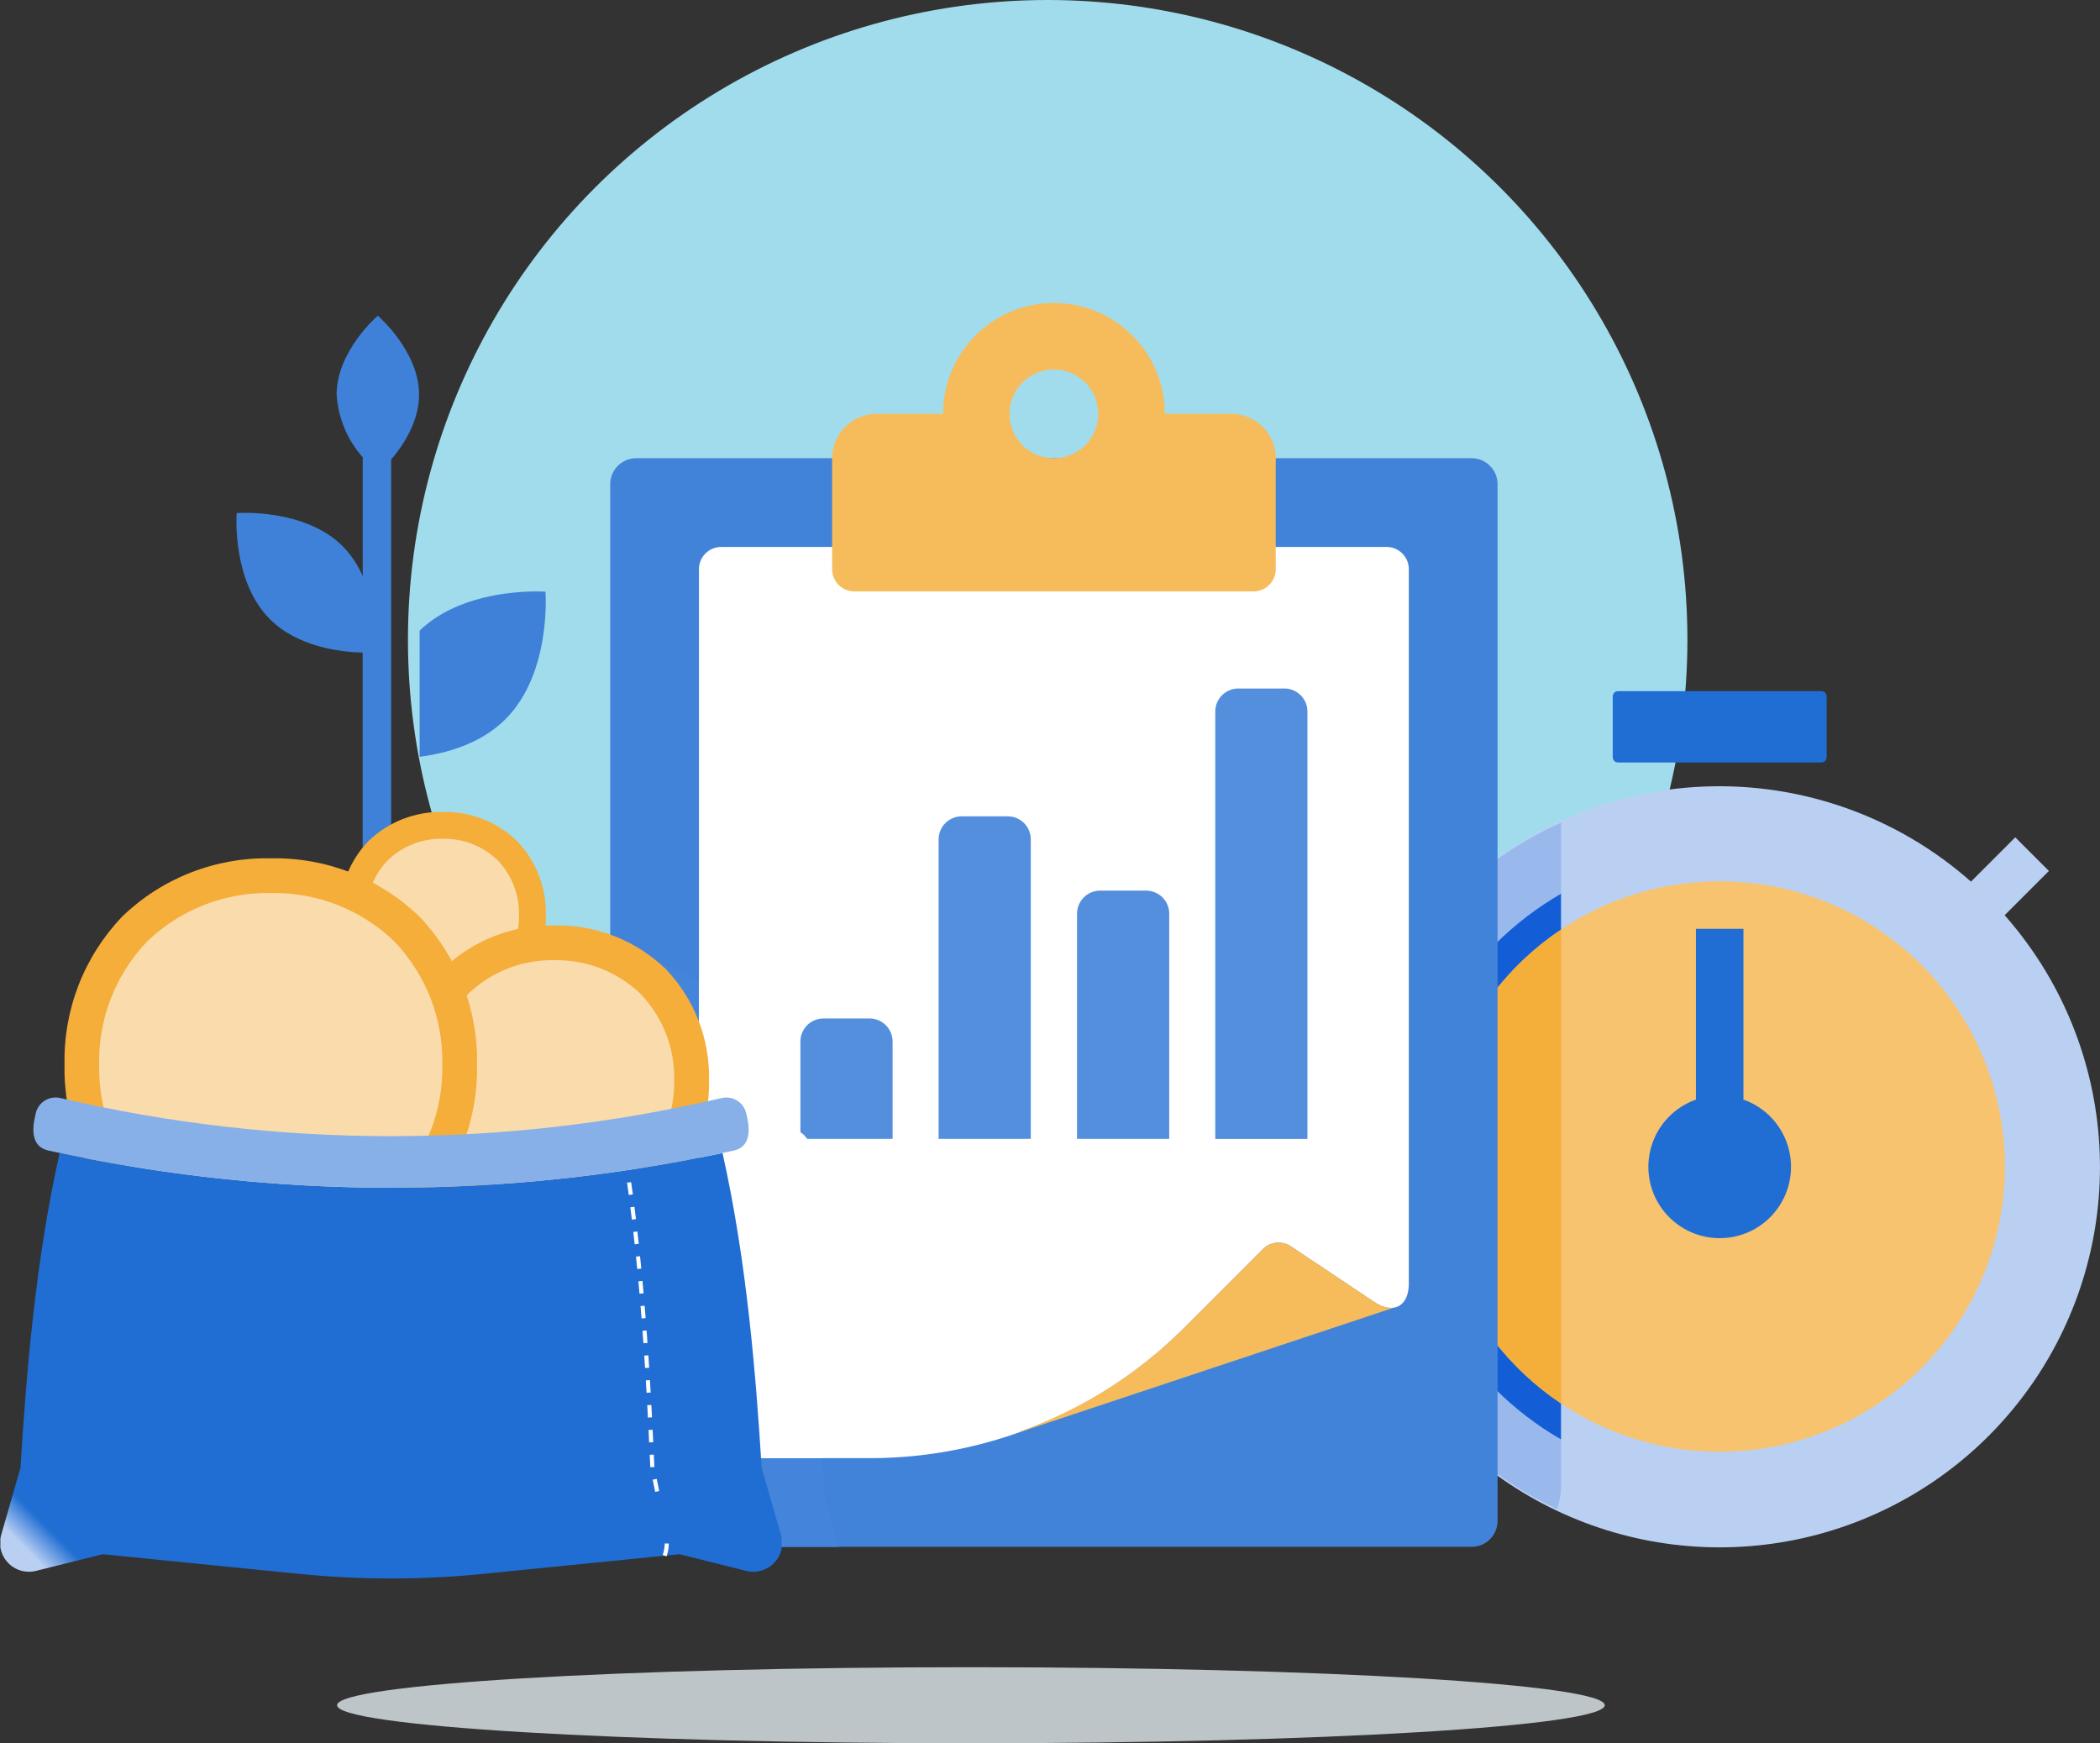
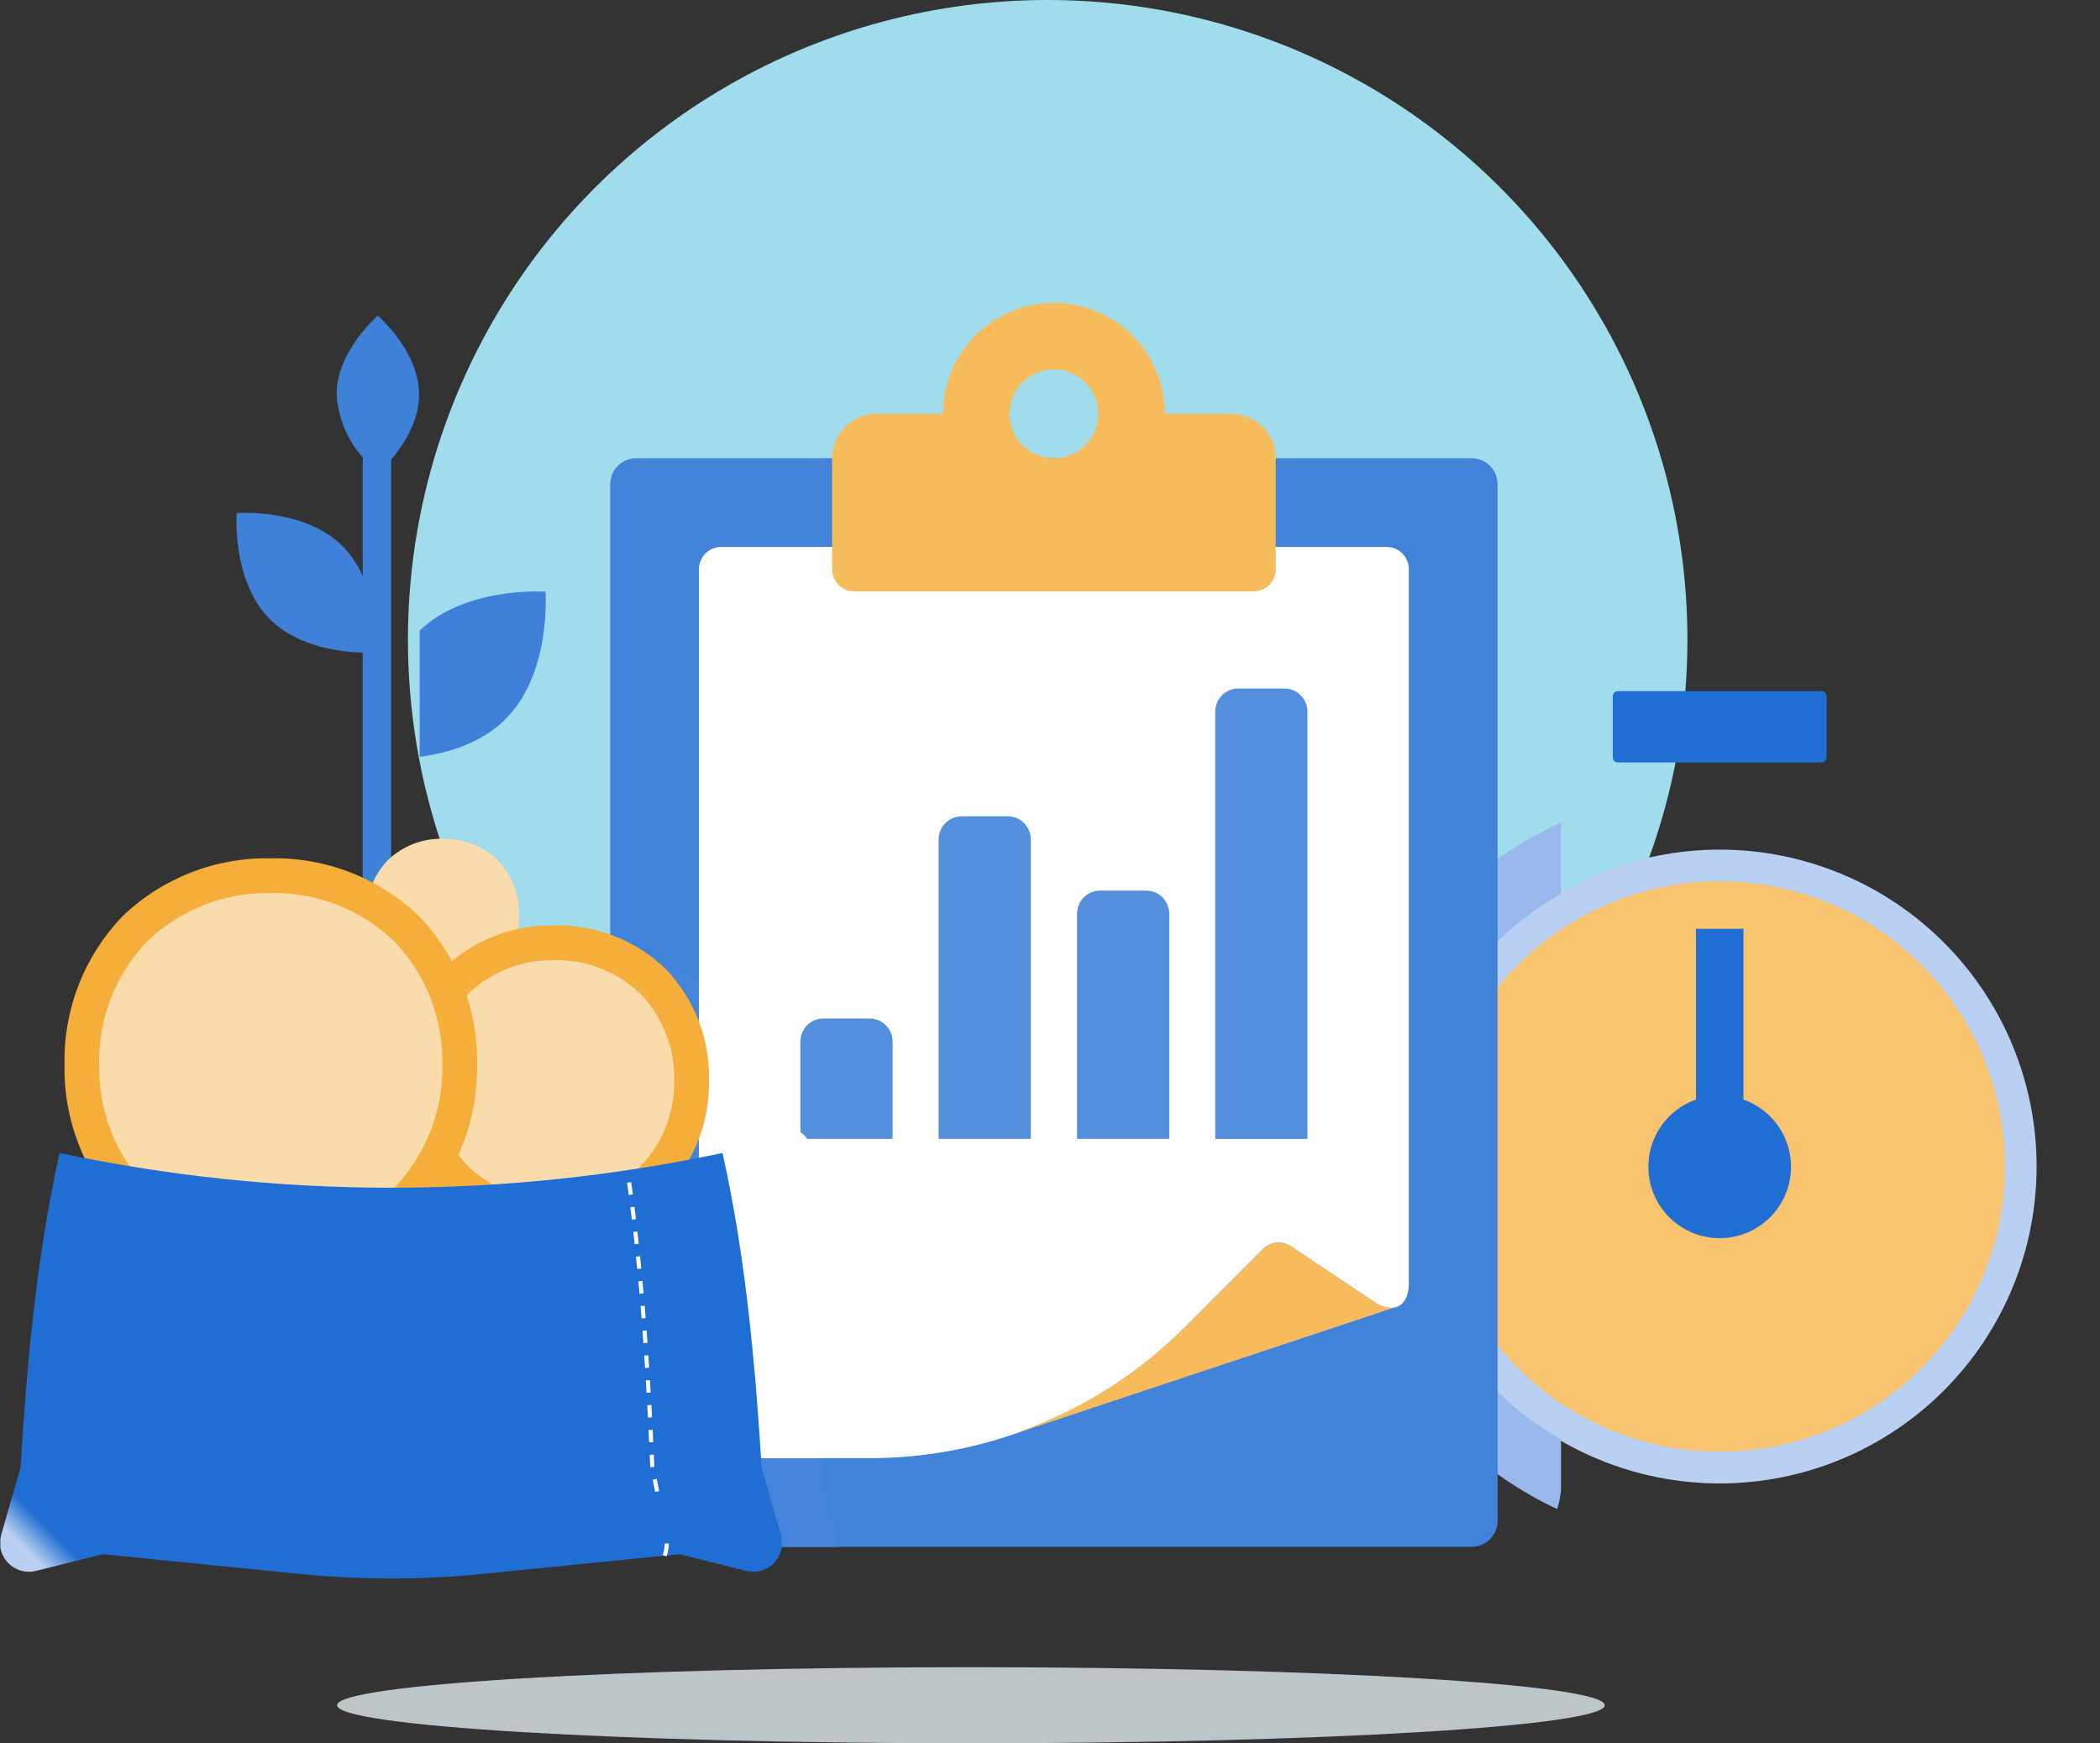
<svg xmlns="http://www.w3.org/2000/svg" xmlns:xlink="http://www.w3.org/1999/xlink" width="226.5" height="188.025" viewBox="0 0 226.5 188.025">
  <rect x="0" y="0" width="226.5" height="188.025" fill="#333333" stroke="none" />
  <defs>
    <clipPath id="clip-path">
      <path id="Path_1459" data-name="Path 1459" d="M42.263,56.268a41.018,41.018,0,1,0,71.754-27.106l4.775-4.775-3.63-3.627-4.775,4.779A40.972,40.972,0,0,0,42.263,56.268" transform="translate(-42.263 -15.25)" fill="none" />
    </clipPath>
    <linearGradient id="linear-gradient" x1="-1.099" y1="1.035" x2="-1.069" y2="1.035" gradientUnits="objectBoundingBox">
      <stop offset="0" stop-color="#206ed3" />
      <stop offset="1" stop-color="#bad0f3" />
    </linearGradient>
    <clipPath id="clip-path-2">
      <path id="Path_1460" data-name="Path 1460" d="M44.264,51.431A34.181,34.181,0,1,0,78.445,17.25,34.184,34.184,0,0,0,44.264,51.431" transform="translate(-44.264 -17.25)" fill="none" />
    </clipPath>
    <linearGradient id="linear-gradient-2" x1="-1.418" y1="1.143" x2="-1.383" y2="1.143" xlink:href="#linear-gradient" />
    <clipPath id="clip-path-3">
      <path id="Path_1461" data-name="Path 1461" d="M45.264,49.013A30.763,30.763,0,1,0,76.027,18.25,30.764,30.764,0,0,0,45.264,49.013" transform="translate(-45.264 -18.25)" fill="none" />
    </clipPath>
    <linearGradient id="linear-gradient-3" x1="-1.632" y1="1.215" x2="-1.592" y2="1.215" gradientUnits="objectBoundingBox">
      <stop offset="0" stop-color="#fadbac" />
      <stop offset="1" stop-color="#f7c36e" />
    </linearGradient>
    <clipPath id="clip-path-4">
      <path id="Path_1462" data-name="Path 1462" d="M57.139,19.75V38.167a7.693,7.693,0,1,0,5.124,0V19.75Z" transform="translate(-52.015 -19.75)" fill="none" />
    </clipPath>
    <linearGradient id="linear-gradient-4" x1="-4.885" y1="2.567" x2="-4.786" y2="2.567" gradientUnits="objectBoundingBox">
      <stop offset="0" stop-color="#7fa7ea" />
      <stop offset="1" stop-color="#206ed3" />
    </linearGradient>
    <clipPath id="clip-path-5">
      <path id="Rectangle_1095" data-name="Rectangle 1095" d="M.562,0H22.509a.563.563,0,0,1,.563.563V7.129a.562.562,0,0,1-.562.562H.562A.562.562,0,0,1,0,7.129V.562A.562.562,0,0,1,.562,0Z" fill="none" />
    </clipPath>
    <linearGradient id="linear-gradient-5" x1="-7.539" y1="14.755" x2="-7.391" y2="14.755" gradientUnits="objectBoundingBox">
      <stop offset="0" stop-color="#bad0f3" />
      <stop offset="1" stop-color="#206ed3" />
    </linearGradient>
    <clipPath id="clip-path-6">
      <path id="Path_1463" data-name="Path 1463" d="M56.179,22.76,51.4,17.982l-3.623,3.627,4.775,4.779A40.816,40.816,0,0,0,65.747,90.433a9.182,9.182,0,0,0,.42-2.082V82.92a33.906,33.906,0,0,1,0-58.854V16.4a41.133,41.133,0,0,0-9.988,6.361" transform="translate(-42.264 -16.399)" fill="none" />
    </clipPath>
    <linearGradient id="linear-gradient-6" x1="-6.044" y1="1.341" x2="-5.901" y2="1.341" gradientUnits="objectBoundingBox">
      <stop offset="0" stop-color="#2a74d6" />
      <stop offset="1" stop-color="#99b9ec" />
    </linearGradient>
    <clipPath id="clip-path-7">
-       <path id="Path_1464" data-name="Path 1464" d="M44.265,48.065A34.039,34.039,0,0,0,61.328,77.5V73.619a30.751,30.751,0,0,1,0-51.108V18.642A34.023,34.023,0,0,0,44.265,48.065" transform="translate(-44.265 -18.642)" fill="none" />
-     </clipPath>
+       </clipPath>
    <linearGradient id="linear-gradient-7" x1="-8.867" y1="1.557" x2="-8.667" y2="1.557" gradientUnits="objectBoundingBox">
      <stop offset="0" stop-color="#508ddd" />
      <stop offset="1" stop-color="#135ed7" />
    </linearGradient>
    <clipPath id="clip-path-8">
-       <path id="Path_1465" data-name="Path 1465" d="M45.265,45.328A30.717,30.717,0,0,0,58.91,70.882V19.774A30.726,30.726,0,0,0,45.265,45.328" transform="translate(-45.265 -19.774)" fill="none" />
-     </clipPath>
+       </clipPath>
    <linearGradient id="linear-gradient-8" x1="-3.028" y1="1.853" x2="-2.953" y2="1.853" gradientUnits="objectBoundingBox">
      <stop offset="0" stop-color="#f8c982" />
      <stop offset="1" stop-color="#f4ae3a" />
    </linearGradient>
    <clipPath id="clip-path-9">
      <path id="Path_1466" data-name="Path 1466" d="M10.636,47.147c0,2.27,30.606,4.105,68.366,4.105s68.363-1.836,68.363-4.105-30.606-4.1-68.363-4.1-68.366,1.839-68.366,4.1" transform="translate(-10.636 -43.049)" fill="none" />
    </clipPath>
    <linearGradient id="linear-gradient-9" x1="-0.266" y1="1" x2="-0.241" y2="1" gradientUnits="objectBoundingBox">
      <stop offset="0" stop-color="#e5e8ea" />
      <stop offset="0.35" stop-color="#e1e5e7" />
      <stop offset="0.631" stop-color="#d7dcdf" />
      <stop offset="0.888" stop-color="#c6cdd1" />
      <stop offset="1" stop-color="#bdc5c9" />
    </linearGradient>
    <clipPath id="clip-path-10">
      <path id="Rectangle_1101" data-name="Rectangle 1101" d="M2.8,0H92.908a2.8,2.8,0,0,1,2.8,2.8V114.618a2.8,2.8,0,0,1-2.8,2.8H2.8a2.8,2.8,0,0,1-2.8-2.8V2.8A2.8,2.8,0,0,1,2.8,0Z" fill="none" />
    </clipPath>
    <linearGradient id="linear-gradient-10" x1="-0.254" y1="1.03" x2="-0.232" y2="1.03" gradientUnits="objectBoundingBox">
      <stop offset="0" stop-color="#8bb1ea" />
      <stop offset="1" stop-color="#4283da" />
    </linearGradient>
    <clipPath id="clip-path-11">
      <rect id="Rectangle_1102" data-name="Rectangle 1102" width="226.5" height="155.348" fill="none" />
    </clipPath>
    <clipPath id="clip-path-12">
      <path id="Path_1468" data-name="Path 1468" d="M72.534,36.668a1.705,1.705,0,0,0,.526-.174ZM58.411,30.355l-8.521,8.521A47.806,47.806,0,0,1,32.173,50.033l.024.055,40.338-13.42a3.03,3.03,0,0,1-2.1-.612l-9-6.006a2.4,2.4,0,0,0-3.022.3" transform="translate(-32.173 -29.651)" fill="none" />
    </clipPath>
    <linearGradient id="linear-gradient-11" x1="-2.69" y1="2.642" x2="-2.606" y2="2.642" gradientUnits="objectBoundingBox">
      <stop offset="0" stop-color="#fadcaa" />
      <stop offset="1" stop-color="#f6bc5c" />
    </linearGradient>
    <clipPath id="clip-path-13">
      <path id="Path_1469" data-name="Path 1469" d="M45.394,11.964a4.785,4.785,0,1,1,4.789,4.785,4.784,4.784,0,0,1-4.789-4.785M49.92,0a11.97,11.97,0,0,0-11.7,11.964H31.038a4.783,4.783,0,0,0-4.782,4.785V28.712a2.393,2.393,0,0,0,2.389,2.4H71.714a2.394,2.394,0,0,0,2.393-2.4V16.749a4.784,4.784,0,0,0-4.785-4.785H62.147A11.972,11.972,0,0,0,50.446,0Z" transform="translate(-26.256)" fill="none" />
    </clipPath>
    <linearGradient id="linear-gradient-12" x1="-1.536" y1="3.01" x2="-1.475" y2="3.01" xlink:href="#linear-gradient-11" />
    <clipPath id="clip-path-14">
      <path id="Path_1470" data-name="Path 1470" d="M27.741,47.756a2.485,2.485,0,0,0-2.485,2.485v10.5H35.2v-10.5a2.487,2.487,0,0,0-2.485-2.485Zm29.84-13.789a2.489,2.489,0,0,0-2.488,2.488V60.745h9.943V36.455a2.488,2.488,0,0,0-2.485-2.488Zm-14.93-8.012a2.485,2.485,0,0,0-2.488,2.482V60.745h9.943V28.436a2.484,2.484,0,0,0-2.485-2.482ZM72.488,12.166A2.487,2.487,0,0,0,70,14.648v46.1h9.943v-46.1a2.487,2.487,0,0,0-2.488-2.482Z" transform="translate(-25.256 -12.166)" fill="none" />
    </clipPath>
    <linearGradient id="linear-gradient-13" x1="-1.057" y1="1.726" x2="-1.01" y2="1.726" gradientUnits="objectBoundingBox">
      <stop offset="0" stop-color="#89b0ea" />
      <stop offset="1" stop-color="#548fde" />
    </linearGradient>
    <clipPath id="clip-path-15">
      <path id="Path_1471" data-name="Path 1471" d="M19.255,20.787v53.89a9.573,9.573,0,0,0,9.571,9.571H43.9l-1.473-5.114c-.089-1.4-.209-2.96-.311-4.457H31.222a2.394,2.394,0,0,1-2.4-2.393V23.244a17.164,17.164,0,0,0-8.768-2.6,3.5,3.5,0,0,0-.8.144" transform="translate(-19.255 -20.643)" fill="none" />
    </clipPath>
    <linearGradient id="linear-gradient-14" x1="-0.752" y1="1.353" x2="-0.697" y2="1.353" gradientUnits="objectBoundingBox">
      <stop offset="0" stop-color="#578ce1" />
      <stop offset="1" stop-color="#4485db" />
    </linearGradient>
    <clipPath id="clip-path-16">
      <path id="Path_1472" data-name="Path 1472" d="M22.055,70.444a2.394,2.394,0,0,0,2.4,2.393h10.89a204.216,204.216,0,0,0-3.979-29.594,9.587,9.587,0,0,0,1.254-.154c1.829-.4,1.822-2.164,1.4-3.89-.017-.062-.031-.123-.044-.185a2.194,2.194,0,0,0-2.625-1.593c-.6.137-1.183.174-1.788.3a17.61,17.61,0,0,0,.41-2.242,16.789,16.789,0,0,0-4.69-11.994A14.993,14.993,0,0,0,22.055,21.4Z" transform="translate(-22.055 -21.404)" fill="none" />
    </clipPath>
    <linearGradient id="linear-gradient-15" x1="-2.375" y1="1.565" x2="-2.255" y2="1.565" gradientUnits="objectBoundingBox">
      <stop offset="0" stop-color="#91b6ec" />
      <stop offset="0.25" stop-color="#fff" />
      <stop offset="1" stop-color="#fff" />
    </linearGradient>
    <clipPath id="clip-path-17">
      <path id="Path_1473" data-name="Path 1473" d="M27.221,34.372V47.986c2.909-.393,6.59-1.388,9.267-4.071,4.987-4.98,4.307-13.744,4.307-13.744s-.366-.024-.995-.024c-2.4,0-8.61.4-12.579,4.225M18.273,8.913a11.207,11.207,0,0,0,2.844,6.8,1.621,1.621,0,0,0-.034.167V28.5a10.649,10.649,0,0,0-2.143-3.22c-4.153-4.153-11.454-3.592-11.454-3.592s-.561,7.3,3.592,11.454c3.018,3.022,7.677,3.538,10,3.6V78.155h3.069V15.927c1.3-1.528,3.015-4.1,3.015-7.014,0-4.7-4.45-8.511-4.45-8.511s-4.444,3.811-4.444,8.511" transform="translate(-7.46 -0.402)" fill="none" />
    </clipPath>
    <linearGradient id="linear-gradient-16" x1="-0.722" y1="1.98" x2="-0.624" y2="1.98" gradientUnits="objectBoundingBox">
      <stop offset="0" stop-color="#c1d5f4" />
      <stop offset="0.214" stop-color="#bdd2f3" />
      <stop offset="0.387" stop-color="#b3ccf1" />
      <stop offset="0.545" stop-color="#a2c1ed" />
      <stop offset="0.694" stop-color="#8ab2e8" />
      <stop offset="0.837" stop-color="#6c9ee2" />
      <stop offset="0.974" stop-color="#4686da" />
      <stop offset="1" stop-color="#3f81d9" />
    </linearGradient>
    <clipPath id="clip-path-18">
      <path id="Path_1474" data-name="Path 1474" d="M13.843,19.189a11.2,11.2,0,0,0-3.128,8,11.209,11.209,0,0,0,3.128,8,11.2,11.2,0,0,0,8,3.124,11.206,11.206,0,0,0,8-3.124,11.206,11.206,0,0,0,3.124-8,11.2,11.2,0,0,0-3.124-8,11.209,11.209,0,0,0-8-3.128,11.206,11.206,0,0,0-8,3.128" transform="translate(-10.715 -16.061)" fill="none" />
    </clipPath>
    <linearGradient id="linear-gradient-17" x1="-1.646" y1="4.516" x2="-1.493" y2="4.516" gradientUnits="objectBoundingBox">
      <stop offset="0" stop-color="#fadbac" />
      <stop offset="0.226" stop-color="#f9d9a8" />
      <stop offset="0.407" stop-color="#f9d59e" />
      <stop offset="0.573" stop-color="#f8cf8d" />
      <stop offset="0.73" stop-color="#f7c576" />
      <stop offset="0.879" stop-color="#f5ba57" />
      <stop offset="1" stop-color="#f4ae39" />
    </linearGradient>
    <clipPath id="clip-path-19">
      <path id="Path_1475" data-name="Path 1475" d="M13.872,19.221a8.294,8.294,0,0,0-2.311,5.917,8.3,8.3,0,0,0,2.311,5.92,8.291,8.291,0,0,0,5.92,2.314,8.291,8.291,0,0,0,5.92-2.314,8.282,8.282,0,0,0,2.311-5.92,8.28,8.28,0,0,0-2.311-5.917,8.291,8.291,0,0,0-5.92-2.314,8.29,8.29,0,0,0-5.92,2.314" transform="translate(-11.561 -16.907)" fill="none" />
    </clipPath>
    <linearGradient id="linear-gradient-18" x1="-2.401" y1="5.925" x2="-2.193" y2="5.925" gradientUnits="objectBoundingBox">
      <stop offset="0" stop-color="#f7c36e" />
      <stop offset="0.057" stop-color="#f7c676" />
      <stop offset="0.259" stop-color="#f8cf8d" />
      <stop offset="0.474" stop-color="#f9d59e" />
      <stop offset="0.709" stop-color="#f9d9a8" />
      <stop offset="1" stop-color="#fadbac" />
    </linearGradient>
    <clipPath id="clip-path-20">
      <path id="Path_1476" data-name="Path 1476" d="M17.3,24.328a16.8,16.8,0,0,0-4.686,11.994A16.8,16.8,0,0,0,17.3,48.317a16.821,16.821,0,0,0,12,4.69,16.818,16.818,0,0,0,11.994-4.69,16.8,16.8,0,0,0,4.686-11.994,16.8,16.8,0,0,0-4.686-11.994,16.8,16.8,0,0,0-11.994-4.686,16.8,16.8,0,0,0-12,4.686" transform="translate(-12.611 -19.642)" fill="none" />
    </clipPath>
    <linearGradient id="linear-gradient-19" x1="-1.292" y1="2.644" x2="-1.19" y2="2.644" xlink:href="#linear-gradient-17" />
    <clipPath id="clip-path-21">
      <path id="Path_1477" data-name="Path 1477" d="M17.342,24.372a13.024,13.024,0,0,0-3.633,9.3,13.018,13.018,0,0,0,3.633,9.3,13.035,13.035,0,0,0,9.3,3.637,13.033,13.033,0,0,0,9.294-3.637,13.018,13.018,0,0,0,3.633-9.3,13.024,13.024,0,0,0-3.633-9.3,13.03,13.03,0,0,0-9.294-3.633,13.032,13.032,0,0,0-9.3,3.633" transform="translate(-13.709 -20.739)" fill="none" />
    </clipPath>
    <linearGradient id="linear-gradient-20" x1="-1.812" y1="3.265" x2="-1.68" y2="3.265" gradientUnits="objectBoundingBox">
      <stop offset="0" stop-color="#f4ae39" />
      <stop offset="0.121" stop-color="#f5ba57" />
      <stop offset="0.27" stop-color="#f7c576" />
      <stop offset="0.427" stop-color="#f8cf8d" />
      <stop offset="0.593" stop-color="#f9d59e" />
      <stop offset="0.774" stop-color="#f9d9a8" />
      <stop offset="1" stop-color="#fadbac" />
    </linearGradient>
    <clipPath id="clip-path-22">
      <path id="Path_1478" data-name="Path 1478" d="M8.288,23.774a22.415,22.415,0,0,0-6.252,16A22.407,22.407,0,0,0,8.288,55.765a22.39,22.39,0,0,0,15.99,6.248,22.412,22.412,0,0,0,16-6.248,22.419,22.419,0,0,0,6.248-15.994,22.427,22.427,0,0,0-6.248-16,22.427,22.427,0,0,0-16-6.248,22.4,22.4,0,0,0-15.99,6.248" transform="translate(-2.036 -17.526)" fill="none" />
    </clipPath>
    <linearGradient id="linear-gradient-21" x1="-0.156" y1="2.145" x2="-0.08" y2="2.145" xlink:href="#linear-gradient-17" />
    <clipPath id="clip-path-23">
      <path id="Path_1479" data-name="Path 1479" d="M8.328,23.819a18.657,18.657,0,0,0-5.2,13.307,18.657,18.657,0,0,0,5.2,13.307,18.654,18.654,0,0,0,13.307,5.2,18.642,18.642,0,0,0,13.307-5.2,18.642,18.642,0,0,0,5.2-13.307,18.642,18.642,0,0,0-5.2-13.307,18.657,18.657,0,0,0-13.307-5.2,18.668,18.668,0,0,0-13.307,5.2" transform="translate(-3.129 -18.62)" fill="none" />
    </clipPath>
    <linearGradient id="linear-gradient-22" x1="-0.289" y1="2.478" x2="-0.197" y2="2.478" xlink:href="#linear-gradient-18" />
    <clipPath id="clip-path-24">
      <path id="Path_1480" data-name="Path 1480" d="M2.185,60.771.1,68.021a3.181,3.181,0,0,0-.085.39v.964A3.117,3.117,0,0,0,3.843,71.9l7.205-1.8,21.278,2.129a98.892,98.892,0,0,0,19.658,0L73.265,70.1l7.2,1.8a3.114,3.114,0,0,0,3.811-2.406v-1.2c-.021-.089-.041-.178-.065-.27l-2.088-7.25c-.605-9.759-1.576-22.153-4.221-33.949a172.361,172.361,0,0,1-71.5,0c-2.646,11.8-3.616,24.19-4.221,33.949" transform="translate(-0.011 -26.822)" fill="none" />
    </clipPath>
    <linearGradient id="linear-gradient-23" x1="0.042" y1="0.939" x2="0.079" y2="0.939" xlink:href="#linear-gradient-5" />
    <clipPath id="clip-path-25">
      <path id="Path_1484" data-name="Path 1484" d="M79.326,26.7c-.1.031-.13.144-.232.164a172.355,172.355,0,0,1-73.873,0c-.1-.021-.14-.133-.239-.164H.011V73.015H84.279V26.7Z" transform="translate(-0.011 -26.699)" fill="none" />
    </clipPath>
    <clipPath id="clip-path-27">
      <path id="Path_1485" data-name="Path 1485" d="M30.477,20.223H11.814a3.111,3.111,0,1,1,0-6.221H30.477a3.111,3.111,0,0,1,0,6.221" transform="translate(-8.7 -14.002)" fill="none" />
    </clipPath>
    <linearGradient id="linear-gradient-24" x1="-1.195" y1="17.279" x2="-1.058" y2="17.279" xlink:href="#linear-gradient-17" />
    <clipPath id="clip-path-29">
      <path id="Path_1487" data-name="Path 1487" d="M32.116,10.392A55.052,55.052,0,0,0,21.42,12.1L10.52,22.738H26.076l7.387-9.848a1.566,1.566,0,0,0-1.347-2.5" transform="translate(-10.52 -10.389)" fill="none" />
    </clipPath>
    <linearGradient id="linear-gradient-25" x1="-1.37" y1="4.953" x2="-1.237" y2="4.953" xlink:href="#linear-gradient-16" />
    <clipPath id="clip-path-31">
      <path id="Path_1489" data-name="Path 1489" d="M37.1,11.183a1.553,1.553,0,0,0-1.463-2.171,57.1,57.1,0,0,0-12.011,1.812l-3.808,1a55.128,55.128,0,0,1-11.044,1.73,1.545,1.545,0,0,0-1.145,2.475l7.537,10.046H30.717L36.05,13.626Z" transform="translate(-7.314 -9.011)" fill="none" />
    </clipPath>
    <linearGradient id="linear-gradient-26" x1="-0.681" y1="3.926" x2="-0.58" y2="3.926" xlink:href="#linear-gradient-16" />
    <clipPath id="clip-path-32">
-       <path id="Path_1491" data-name="Path 1491" d="M75.3,25.127a156.731,156.731,0,0,1-71.354,0,2.193,2.193,0,0,0-2.625,1.6l-.041.185C.858,28.634.868,30.4,2.7,30.8a172.339,172.339,0,0,0,73.87,0c1.829-.4,1.822-2.164,1.4-3.89-.017-.065-.031-.123-.044-.185a2.188,2.188,0,0,0-2.13-1.651,2.247,2.247,0,0,0-.5.055" transform="translate(-1.053 -25.072)" fill="none" />
-     </clipPath>
+       </clipPath>
    <linearGradient id="linear-gradient-27" x1="-0.172" y1="1.521" x2="-0.117" y2="1.521" gradientUnits="objectBoundingBox">
      <stop offset="0" stop-color="#d5e3f8" />
      <stop offset="1" stop-color="#87b0e8" />
    </linearGradient>
  </defs>
  <g id="Group_5016" data-name="Group 5016" transform="translate(-527 -3160)">
    <circle id="Ellipse_76" data-name="Ellipse 76" cx="69" cy="69" r="69" transform="translate(571 3160)" fill="#a1dced" />
    <g id="Group_2773" data-name="Group 2773" transform="translate(527 3192.674)">
      <g id="Group_2710" data-name="Group 2710" transform="translate(144.461 52.127)">
        <g id="Group_2709" data-name="Group 2709" clip-path="url(#clip-path)">
-           <rect id="Rectangle_1090" data-name="Rectangle 1090" width="116.018" height="116.018" transform="translate(-41.019 41.018) rotate(-45)" fill="url(#linear-gradient)" />
-         </g>
+           </g>
      </g>
      <g id="Group_2712" data-name="Group 2712" transform="translate(151.301 58.963)">
        <g id="Group_2711" data-name="Group 2711" clip-path="url(#clip-path-2)">
          <rect id="Rectangle_1091" data-name="Rectangle 1091" width="96.682" height="96.682" transform="translate(-34.183 34.181) rotate(-45)" fill="url(#linear-gradient-2)" />
        </g>
      </g>
      <g id="Group_2714" data-name="Group 2714" transform="translate(154.719 62.381)">
        <g id="Group_2713" data-name="Group 2713" clip-path="url(#clip-path-3)">
          <rect id="Rectangle_1092" data-name="Rectangle 1092" width="87.014" height="87.014" transform="translate(-30.765 30.763) rotate(-45)" fill="url(#linear-gradient-3)" />
        </g>
      </g>
      <g id="Group_2716" data-name="Group 2716" transform="translate(177.795 67.508)">
        <g id="Group_2715" data-name="Group 2715" clip-path="url(#clip-path-4)">
          <rect id="Rectangle_1093" data-name="Rectangle 1093" width="34.442" height="34.442" transform="translate(-16.665 16.663) rotate(-45)" fill="url(#linear-gradient-4)" />
        </g>
      </g>
      <g id="Group_2718" data-name="Group 2718" transform="translate(173.946 41.874)">
        <g id="Group_2717" data-name="Group 2717" clip-path="url(#clip-path-5)">
          <rect id="Rectangle_1094" data-name="Rectangle 1094" width="23.072" height="7.691" transform="translate(0 0)" fill="url(#linear-gradient-5)" />
        </g>
      </g>
      <g id="Group_2720" data-name="Group 2720" transform="translate(144.465 56.054)">
        <g id="Group_2719" data-name="Group 2719" clip-path="url(#clip-path-6)">
          <rect id="Rectangle_1096" data-name="Rectangle 1096" width="23.903" height="74.034" transform="translate(0 -0.002)" fill="url(#linear-gradient-6)" />
        </g>
      </g>
      <g id="Group_2722" data-name="Group 2722" transform="translate(151.304 63.721)">
        <g id="Group_2721" data-name="Group 2721" clip-path="url(#clip-path-7)">
          <rect id="Rectangle_1097" data-name="Rectangle 1097" width="17.063" height="58.854" transform="translate(0 -0.002)" fill="url(#linear-gradient-7)" />
        </g>
      </g>
      <g id="Group_2724" data-name="Group 2724" transform="translate(154.722 67.59)">
        <g id="Group_2723" data-name="Group 2723" clip-path="url(#clip-path-8)">
          <rect id="Rectangle_1098" data-name="Rectangle 1098" width="45.788" height="45.788" transform="translate(-25.554 25.552) rotate(-45)" fill="url(#linear-gradient-8)" />
        </g>
      </g>
      <g id="Group_2726" data-name="Group 2726" transform="translate(36.355 147.148)">
        <g id="Group_2725" data-name="Group 2725" clip-path="url(#clip-path-9)">
          <rect id="Rectangle_1099" data-name="Rectangle 1099" width="136.729" height="8.204" transform="translate(0 -0.002)" fill="url(#linear-gradient-9)" />
        </g>
      </g>
      <g id="Group_2728" data-name="Group 2728" transform="translate(65.816 16.747)">
        <g id="Group_2727" data-name="Group 2727" clip-path="url(#clip-path-10)">
          <rect id="Rectangle_1100" data-name="Rectangle 1100" width="150.702" height="150.702" transform="translate(-58.708 58.708) rotate(-45)" fill="url(#linear-gradient-10)" />
        </g>
      </g>
      <g id="Group_2730" data-name="Group 2730" transform="translate(0 0.002)">
        <g id="Group_2729" data-name="Group 2729" clip-path="url(#clip-path-11)">
          <path id="Path_1467" data-name="Path 1467" d="M82.877,83.432a2.4,2.4,0,0,1,3.022-.3l9,6.006c2.044,1.36,3.719.468,3.719-1.993V10.093A2.393,2.393,0,0,0,96.229,7.7H24.448a2.4,2.4,0,0,0-2.393,2.393v93.49a2.4,2.4,0,0,0,2.393,2.393H40.516a47.87,47.87,0,0,0,33.84-14.018Z" transform="translate(53.332 18.618)" fill="#fff" />
        </g>
      </g>
      <g id="Group_2732" data-name="Group 2732" transform="translate(109.972 101.351)">
        <g id="Group_2731" data-name="Group 2731" clip-path="url(#clip-path-12)">
          <rect id="Rectangle_1103" data-name="Rectangle 1103" width="40.888" height="20.437" transform="translate(0 -0.002)" fill="url(#linear-gradient-11)" />
        </g>
      </g>
      <g id="Group_2734" data-name="Group 2734" transform="translate(89.747)">
        <g id="Group_2733" data-name="Group 2733" clip-path="url(#clip-path-13)">
          <rect id="Rectangle_1104" data-name="Rectangle 1104" width="55.83" height="55.83" transform="translate(-15.553 15.554) rotate(-45)" fill="url(#linear-gradient-12)" />
        </g>
      </g>
      <g id="Group_2736" data-name="Group 2736" transform="translate(86.329 41.585)">
        <g id="Group_2735" data-name="Group 2735" clip-path="url(#clip-path-14)">
          <rect id="Rectangle_1105" data-name="Rectangle 1105" width="73.022" height="73.022" transform="translate(-24.289 24.288) rotate(-45)" fill="url(#linear-gradient-13)" />
        </g>
      </g>
      <g id="Group_2738" data-name="Group 2738" transform="translate(65.816 70.561)">
        <g id="Group_2737" data-name="Group 2737" clip-path="url(#clip-path-15)">
          <rect id="Rectangle_1106" data-name="Rectangle 1106" width="62.4" height="62.4" transform="translate(-31.802 31.801) rotate(-45)" fill="url(#linear-gradient-14)" />
        </g>
      </g>
      <g id="Group_2740" data-name="Group 2740" transform="translate(75.387 73.162)">
        <g id="Group_2739" data-name="Group 2739" clip-path="url(#clip-path-16)">
          <rect id="Rectangle_1107" data-name="Rectangle 1107" width="28.53" height="53.021" transform="translate(-15.116 4.91) rotate(-18)" fill="url(#linear-gradient-15)" />
        </g>
      </g>
      <g id="Group_2742" data-name="Group 2742" transform="translate(25.498 1.374)">
        <g id="Group_2741" data-name="Group 2741" clip-path="url(#clip-path-17)">
          <rect id="Rectangle_1108" data-name="Rectangle 1108" width="34.551" height="77.753" transform="translate(-0.535 -0.002)" fill="url(#linear-gradient-16)" />
        </g>
      </g>
      <g id="Group_2744" data-name="Group 2744" transform="translate(36.625 54.899)">
        <g id="Group_2743" data-name="Group 2743" clip-path="url(#clip-path-18)">
-           <rect id="Rectangle_1109" data-name="Rectangle 1109" width="22.245" height="22.245" transform="translate(0 -0.002)" fill="url(#linear-gradient-17)" />
-         </g>
+           </g>
      </g>
      <g id="Group_2746" data-name="Group 2746" transform="translate(39.517 57.791)">
        <g id="Group_2745" data-name="Group 2745" clip-path="url(#clip-path-19)">
          <rect id="Rectangle_1110" data-name="Rectangle 1110" width="16.462" height="16.465" transform="translate(0 -0.002)" fill="url(#linear-gradient-18)" />
        </g>
      </g>
      <g id="Group_2748" data-name="Group 2748" transform="translate(43.106 67.139)">
        <g id="Group_2747" data-name="Group 2747" clip-path="url(#clip-path-20)">
          <rect id="Rectangle_1111" data-name="Rectangle 1111" width="33.365" height="33.365" transform="translate(0 -0.002)" fill="url(#linear-gradient-19)" />
        </g>
      </g>
      <g id="Group_2750" data-name="Group 2750" transform="translate(46.859 70.889)">
        <g id="Group_2749" data-name="Group 2749" clip-path="url(#clip-path-21)">
          <rect id="Rectangle_1112" data-name="Rectangle 1112" width="25.858" height="25.865" transform="translate(0 -0.002)" fill="url(#linear-gradient-20)" />
        </g>
      </g>
      <g id="Group_2752" data-name="Group 2752" transform="translate(6.959 59.906)">
        <g id="Group_2751" data-name="Group 2751" clip-path="url(#clip-path-22)">
          <rect id="Rectangle_1113" data-name="Rectangle 1113" width="44.487" height="44.487" transform="translate(0 -0.002)" fill="url(#linear-gradient-21)" />
        </g>
      </g>
      <g id="Group_2754" data-name="Group 2754" transform="translate(10.695 63.646)">
        <g id="Group_2753" data-name="Group 2753" clip-path="url(#clip-path-23)">
          <rect id="Rectangle_1114" data-name="Rectangle 1114" width="37.012" height="37.012" transform="translate(0 -0.002)" fill="url(#linear-gradient-22)" />
        </g>
      </g>
      <g id="Group_2756" data-name="Group 2756" transform="translate(0.038 91.681)">
        <g id="Group_2755" data-name="Group 2755" clip-path="url(#clip-path-24)">
          <rect id="Rectangle_1115" data-name="Rectangle 1115" width="92.155" height="92.155" transform="translate(-23.03 23.028) rotate(-45)" fill="url(#linear-gradient-23)" />
        </g>
      </g>
      <g id="Group_2758" data-name="Group 2758" transform="translate(0.038 91.261)">
        <g id="Group_2757" data-name="Group 2757" clip-path="url(#clip-path-25)">
          <path id="Path_1481" data-name="Path 1481" d="M20.971,41.162a4.2,4.2,0,0,0,.15-2.235l-.01-.072" transform="translate(50.673 2.696)" fill="none" stroke="#fff" stroke-width="0.442" stroke-dasharray="1.34 1.34" />
          <path id="Path_1482" data-name="Path 1482" d="M37.768,90.589l-.52-2.564C36.158,63.151,33.4,21.183,13.694,15.55" transform="translate(33.076 -53.659)" fill="none" stroke="#fff" stroke-width="0.442" stroke-dasharray="1.34 1.34" />
          <path id="Path_1483" data-name="Path 1483" d="M14.665,15.516a17.782,17.782,0,0,0-2.324-.15" transform="translate(29.805 -54.104)" fill="none" stroke="#67809f" stroke-width="0.455" />
        </g>
      </g>
      <g id="Group_2762" data-name="Group 2762" transform="translate(0.038 91.261)">
        <g id="Group_2761" data-name="Group 2761" clip-path="url(#clip-path-25)">
          <g id="Group_2760" data-name="Group 2760" transform="translate(29.7 -43.4)">
            <g id="Group_2759" data-name="Group 2759" clip-path="url(#clip-path-27)">
              <rect id="Rectangle_1116" data-name="Rectangle 1116" width="24.888" height="6.221" transform="translate(0 -0.002)" fill="url(#linear-gradient-24)" />
            </g>
          </g>
        </g>
      </g>
      <g id="Group_2766" data-name="Group 2766" transform="translate(0.038 91.261)">
        <g id="Group_2765" data-name="Group 2765" clip-path="url(#clip-path-25)">
          <g id="Group_2764" data-name="Group 2764" transform="translate(35.921 -55.749)">
            <g id="Group_2763" data-name="Group 2763" clip-path="url(#clip-path-29)">
              <rect id="Rectangle_1117" data-name="Rectangle 1117" width="25.572" height="25.572" transform="translate(-6.212 6.135) rotate(-45)" fill="url(#linear-gradient-25)" />
            </g>
          </g>
        </g>
      </g>
      <g id="Group_2770" data-name="Group 2770" transform="translate(0.038 91.261)">
        <g id="Group_2769" data-name="Group 2769" clip-path="url(#clip-path-25)">
          <g id="Group_2768" data-name="Group 2768" transform="translate(24.964 -60.462)">
            <g id="Group_2767" data-name="Group 2767" transform="translate(0 0)" clip-path="url(#clip-path-31)">
              <rect id="Rectangle_1118" data-name="Rectangle 1118" width="33.775" height="33.775" transform="translate(-8.982 8.506) rotate(-45)" fill="url(#linear-gradient-26)" />
            </g>
          </g>
        </g>
      </g>
      <g id="Group_2772" data-name="Group 2772" transform="translate(3.6 85.7)">
        <g id="Group_2771" data-name="Group 2771" clip-path="url(#clip-path-32)">
          <rect id="Rectangle_1119" data-name="Rectangle 1119" width="62.801" height="62.801" transform="translate(-5.832 5.427) rotate(-45)" fill="url(#linear-gradient-27)" />
        </g>
      </g>
    </g>
  </g>
</svg>